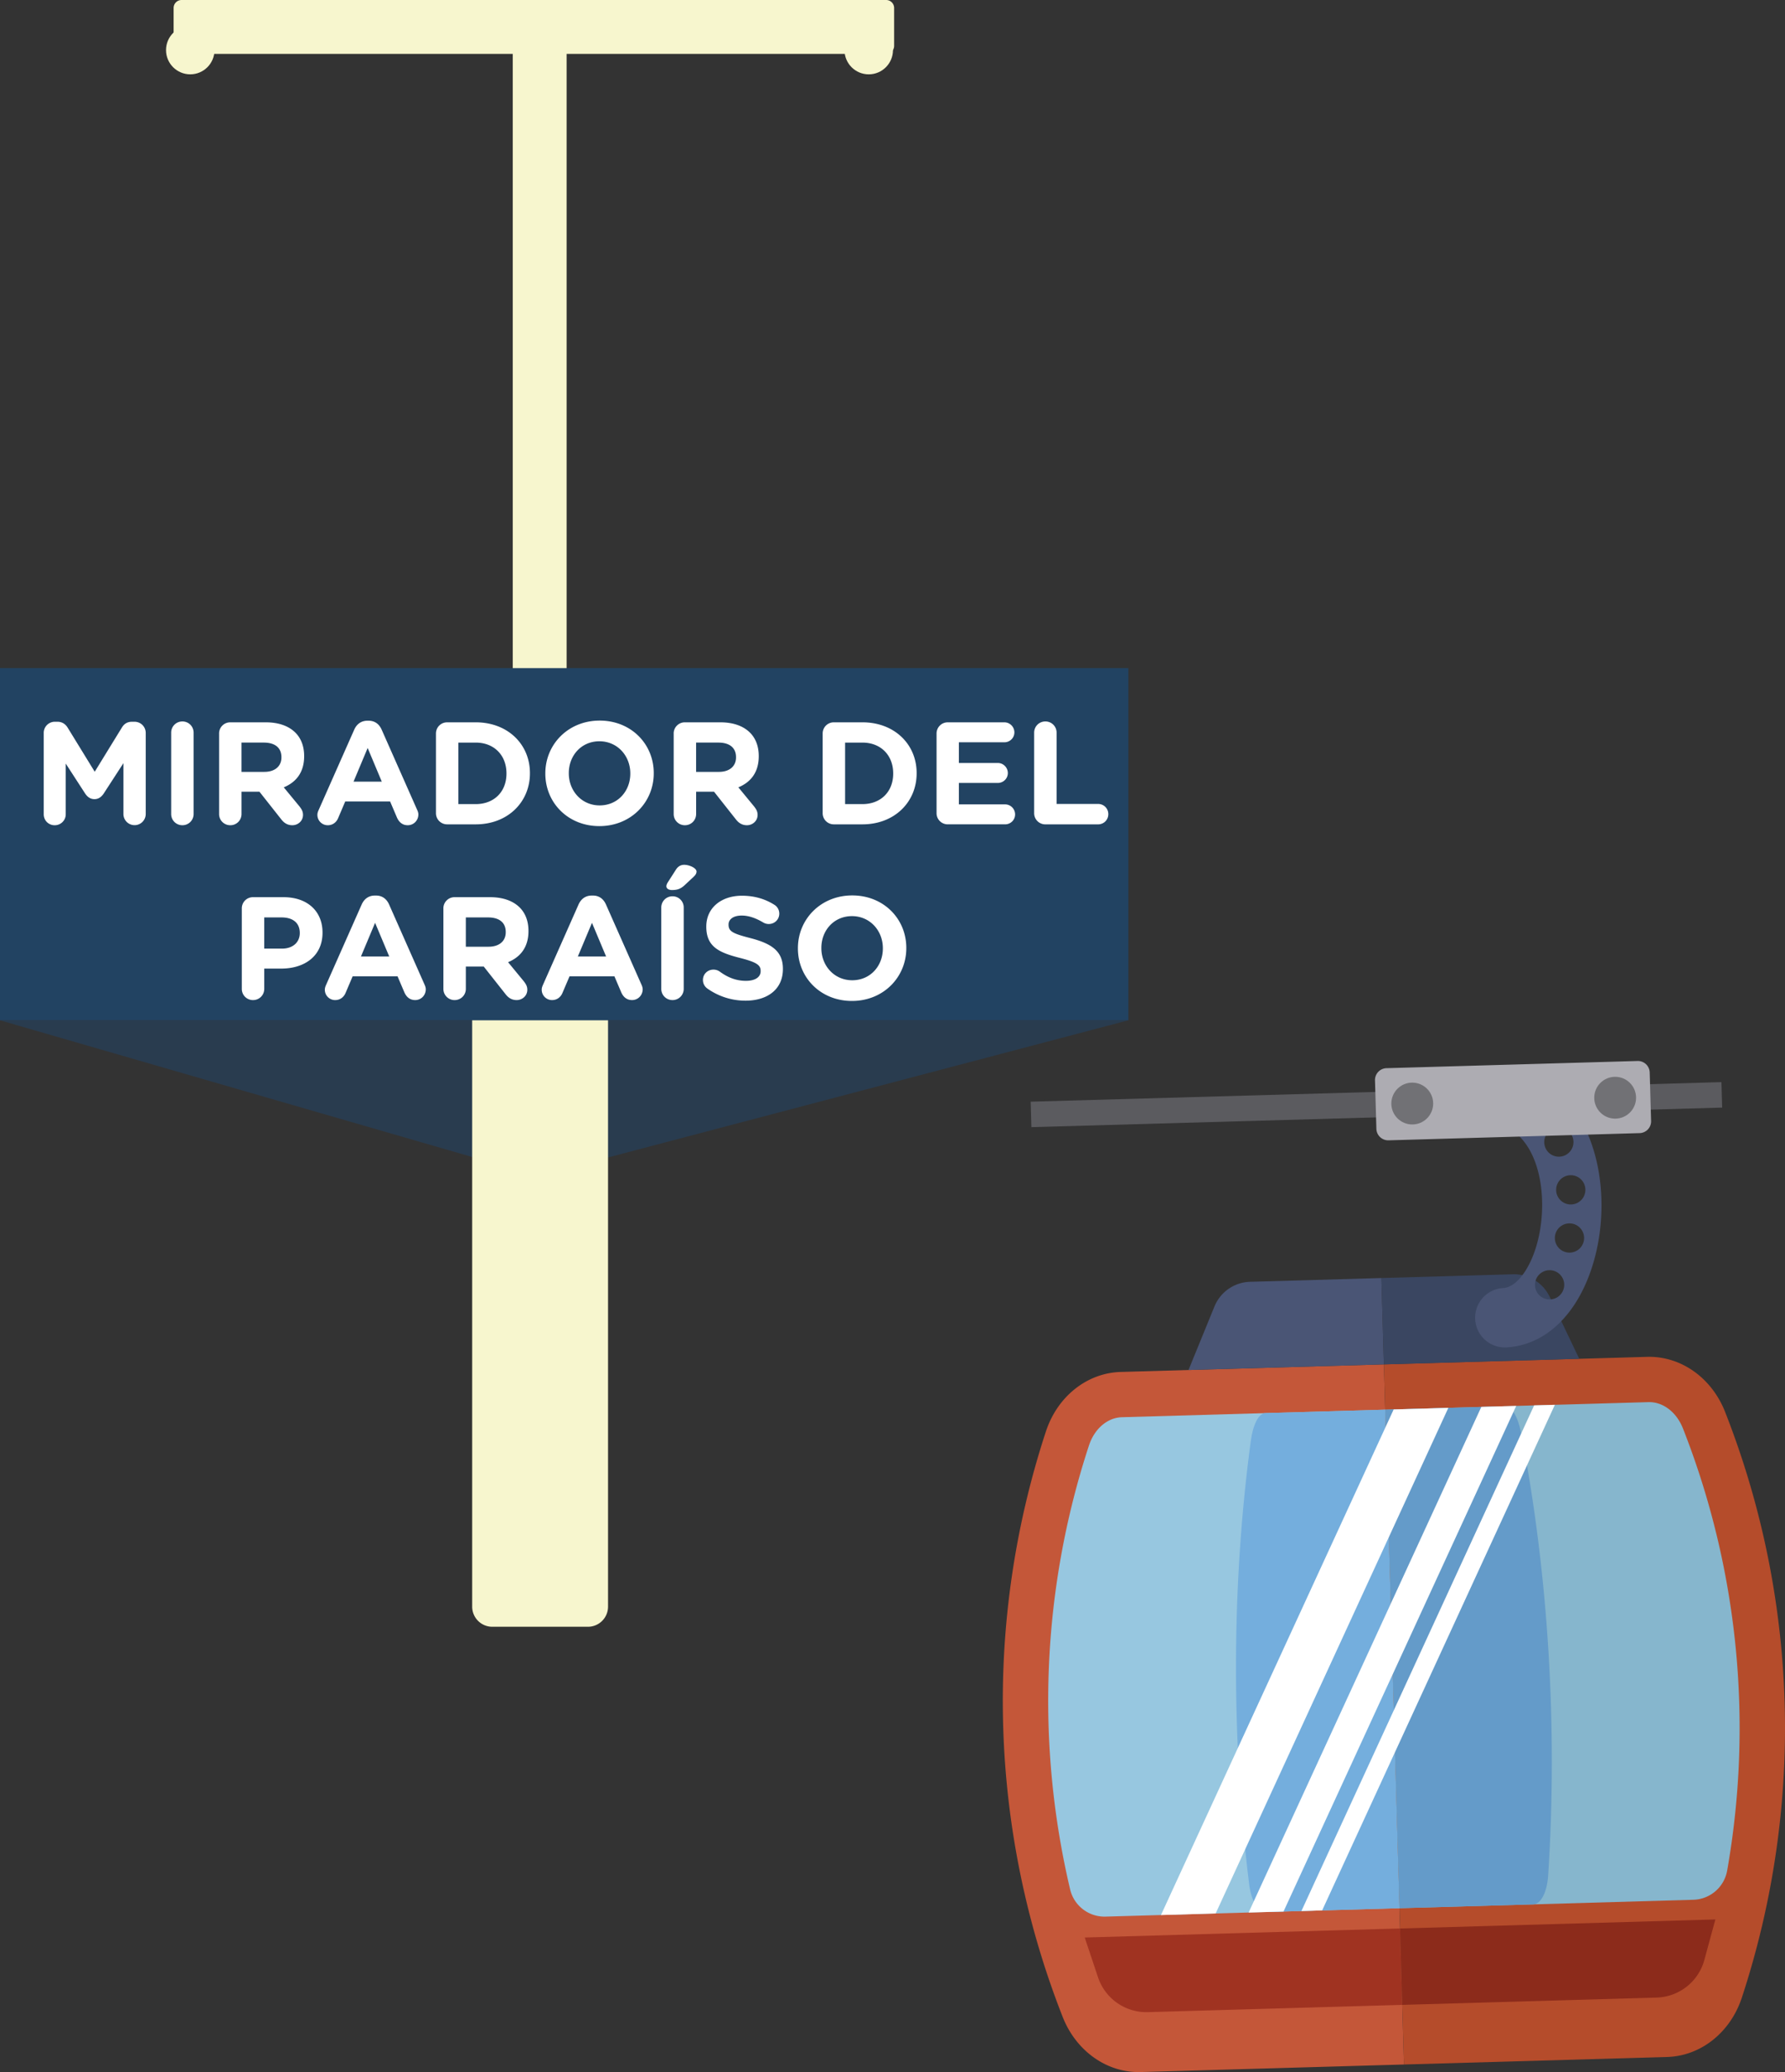
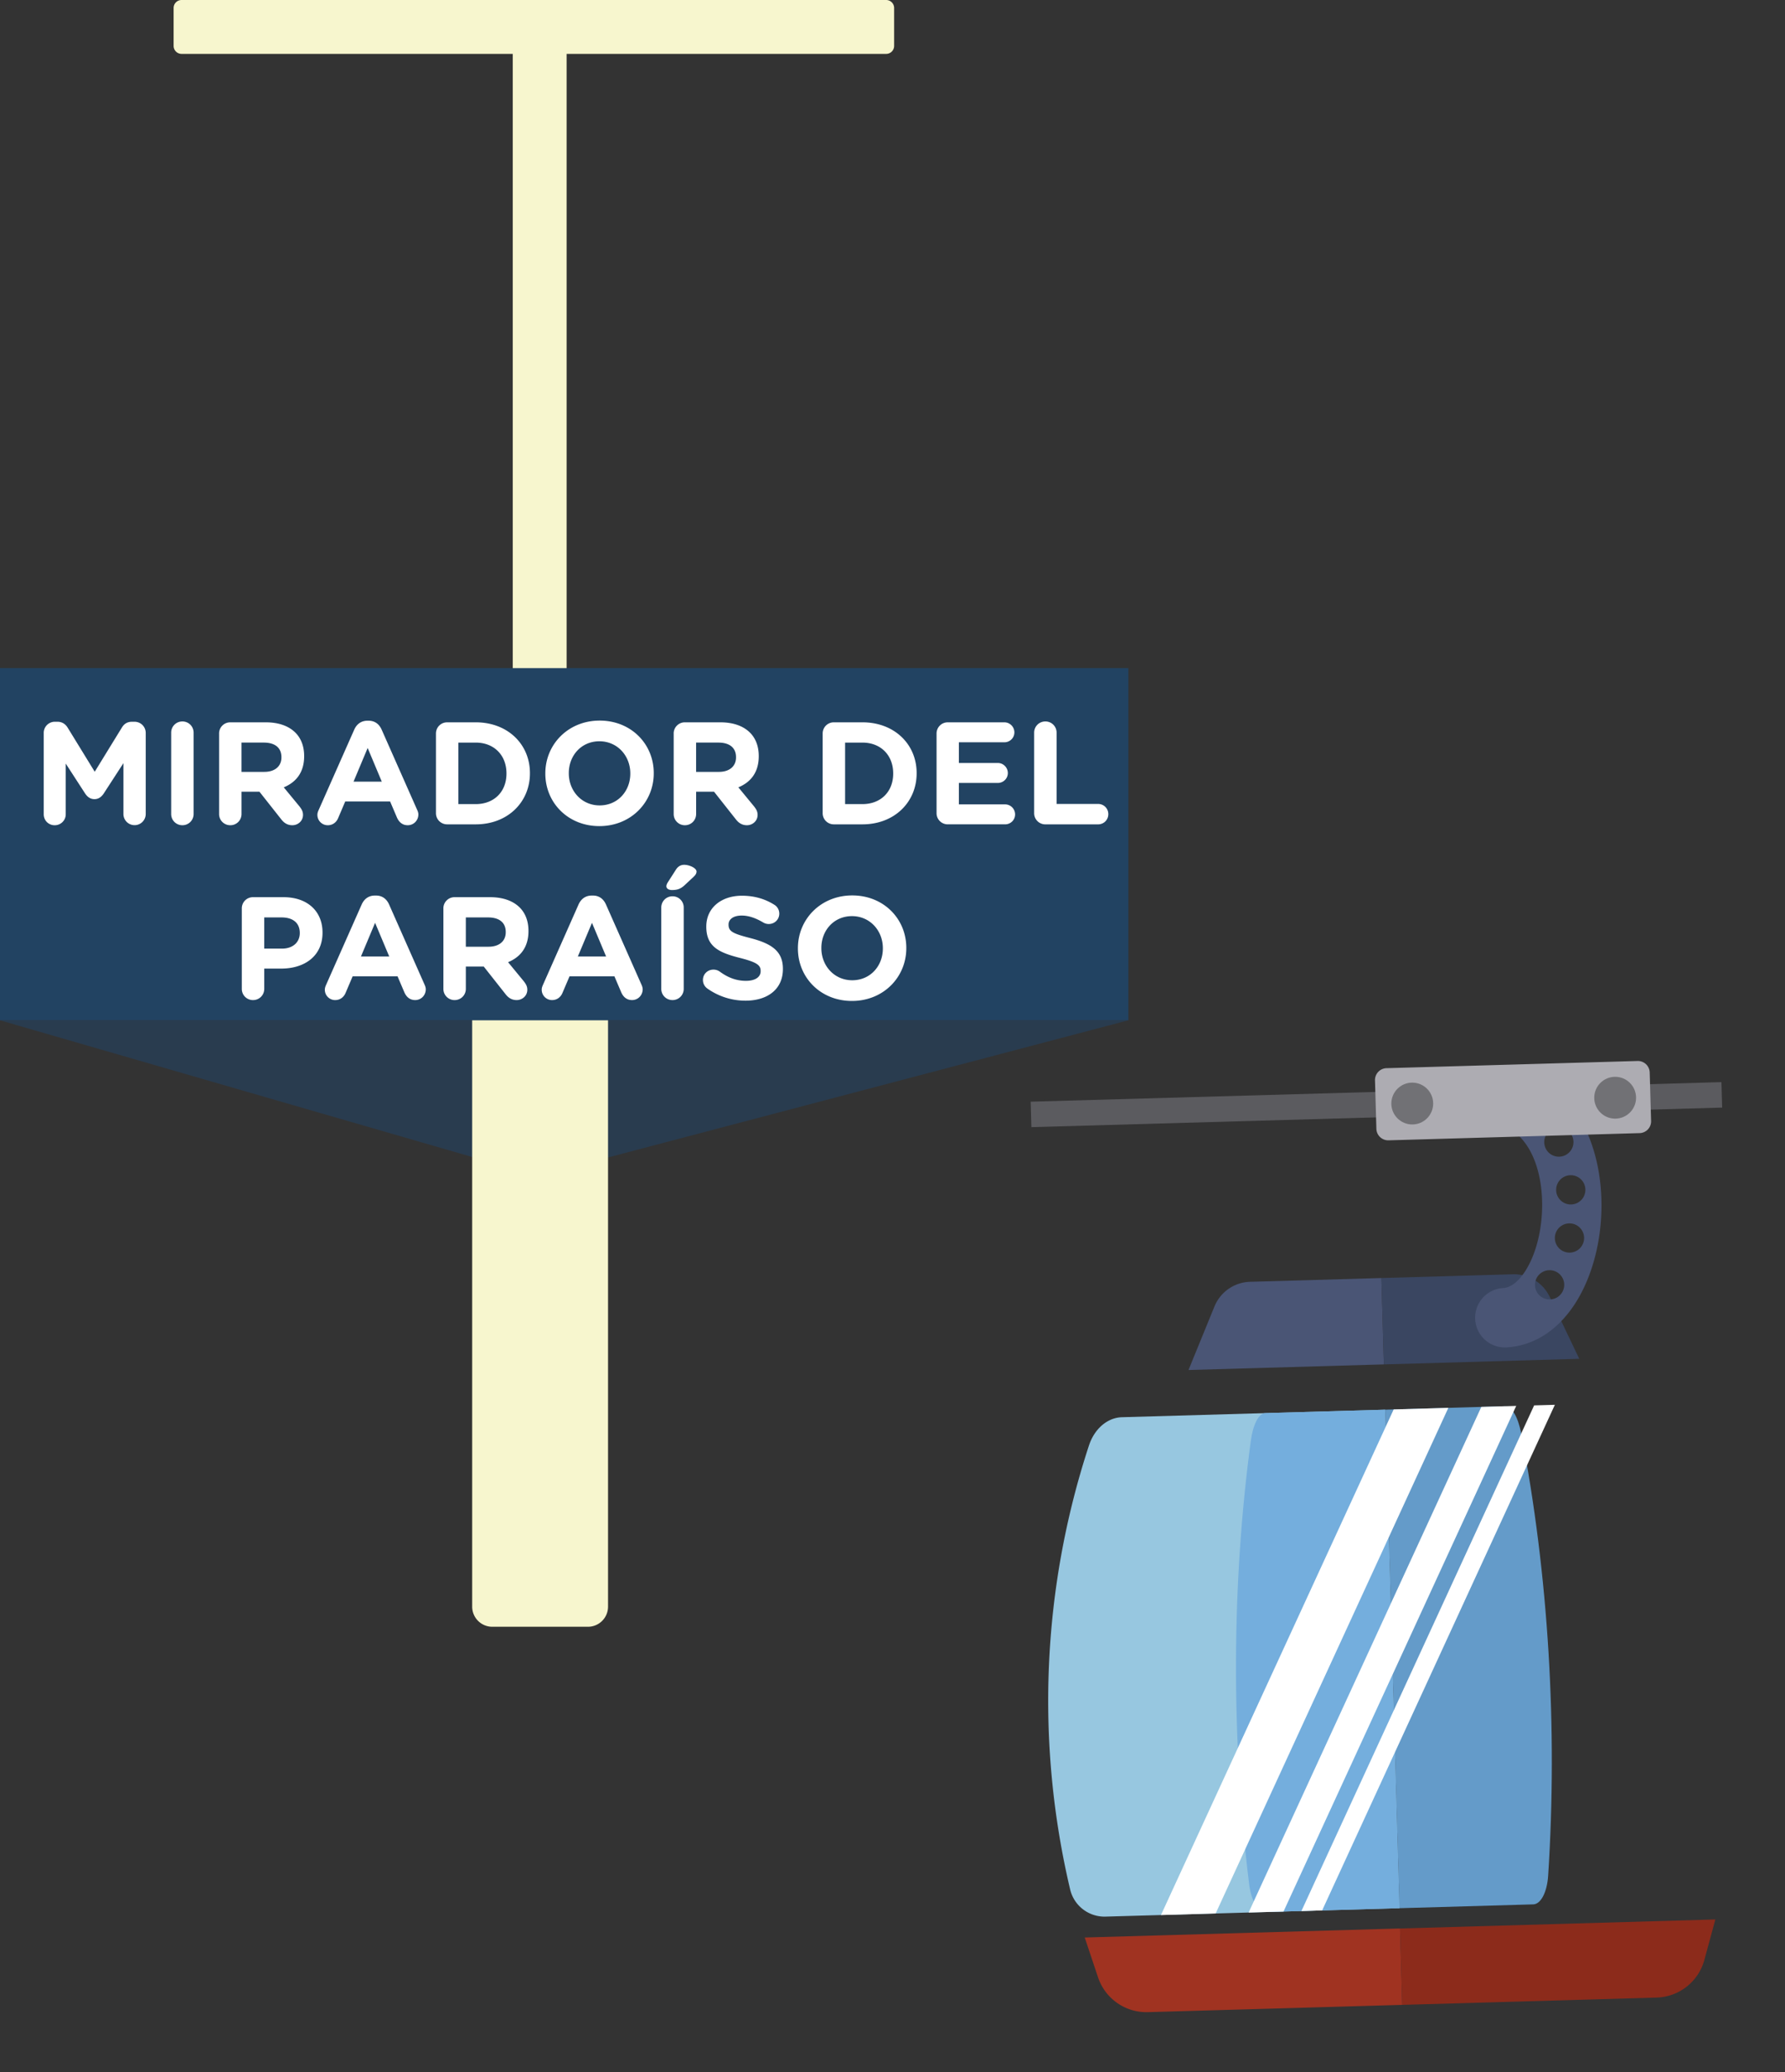
<svg xmlns="http://www.w3.org/2000/svg" id="Capa_1" width="192.664" height="223.577" viewBox="0 0 192.664 223.577">
  <rect x="0" y="0" width="192.664" height="223.577" fill="#333333" stroke="none" />
  <path opacity=".59" fill="#224362" d="M0 110.09l52.441 15.177h11.75l57.6-15.177z" />
  <path transform="rotate(-1.621 148.849 119.327)" fill="#5B5B5F" d="M111.272 117.808h74.589v2.748h-74.589z" />
-   <path fill="#C45739" d="M120.961 148.033c-3.633.104-6.83 2.645-8.068 6.414v-.002a93.186 93.186 0 0 0 1.811 63.189c1.453 3.689 4.789 6.043 8.424 5.939l28.406-.814-2.164-75.541-28.409.815z" />
  <path fill="#97C7E0" d="M149.51 152.103l-28.408.814c-1.572.043-2.973 1.242-3.566 3.053-5.094 15.506-5.752 32.125-2.033 47.887a3.811 3.811 0 0 0 3.816 2.945l31.732-.908-1.541-53.791z" />
  <path fill="#74AEDD" d="M149.51 152.103l-12.928.369c-.715.021-1.334 1.197-1.576 2.998-2.08 15.42-2.119 32.02-.18 47.832.217 1.77.961 3.029 1.785 3.006l14.439-.414-1.54-53.791z" />
  <path fill="#A03321" d="M151.35 216.324l-27.453.785a5.507 5.507 0 0 1-5.383-3.762l-1.434-4.291 34.033-.975.237 8.243z" />
  <path fill="#4A5575" d="M134.918 138.306a4.277 4.277 0 0 0-3.832 2.654l-2.805 6.863 21.088-.605-.268-9.318-14.183.406z" />
-   <path fill="#B54C2B" d="M177.777 146.404c3.635-.104 6.971 2.25 8.422 5.941a93.19 93.19 0 0 1 1.811 63.188c-1.236 3.768-4.434 6.309-8.068 6.414l-28.408.812-2.164-75.541 28.407-.814z" />
-   <path fill="#86B6CD" d="M149.51 152.103l28.408-.814c1.572-.045 3.037 1.072 3.734 2.846 5.975 15.188 7.582 31.74 4.771 47.689a3.812 3.812 0 0 1-3.641 3.16l-31.732.91-1.54-53.791z" />
  <path fill="#649BC9" d="M149.51 152.103l12.928-.371c.715-.021 1.4 1.119 1.746 2.902 2.957 15.275 3.949 31.846 2.916 47.744-.115 1.777-.783 3.078-1.607 3.102l-14.441.414-1.542-53.791z" />
  <path fill="#8C2B1B" d="M151.35 216.324l27.453-.787a5.508 5.508 0 0 0 5.158-4.064l1.186-4.365-34.033.975.236 8.241z" />
  <path fill="#3A4661" d="M163.285 137.494a4.27 4.27 0 0 1 3.979 2.43l3.193 6.691-21.088.604-.268-9.318 14.184-.407z" />
  <path fill="#FFF" d="M131.211 206.462l-5.902.17 25.117-54.556 5.9-.168zM138.537 206.253l-3.766.108 25.116-54.557 3.765-.107zM142.707 206.132l-2.238.065 25.117-54.555 2.238-.064z" />
  <path fill="#4A5575" d="M166.957 116.758a3.206 3.206 0 1 0-3.674 5.256c3.189 2.229 3.814 8.016 2.576 12.322-.781 2.709-2.234 4.574-3.619 4.645a3.206 3.206 0 0 0 .25 6.406c.023 0 .047 0 .07-.002 4.314-.215 7.852-3.682 9.461-9.275 1.883-6.543.749-15.29-5.064-19.352zm1.219 4.894a1.578 1.578 0 1 1 .092 3.154 1.578 1.578 0 0 1-.092-3.154zm-3.182-.927a1.578 1.578 0 1 1-.09-3.155 1.578 1.578 0 0 1 .09 3.155zm-1.785 23.013a1.578 1.578 0 1 1 0 0zm4.125-3.531a1.578 1.578 0 1 1-.092-3.154 1.578 1.578 0 0 1 .092 3.154zm2.146-5.051a1.578 1.578 0 1 1-.092-3.154 1.578 1.578 0 0 1 .092 3.154zm.106-5.196a1.578 1.578 0 1 1-.09-3.155 1.578 1.578 0 0 1 .09 3.155z" />
  <g>
    <path fill="#ADACB2" d="M176.973 122.263l-27.102.777a1.277 1.277 0 0 1-1.311-1.237l-.15-5.236a1.277 1.277 0 0 1 1.238-1.311l27.102-.776a1.276 1.276 0 0 1 1.311 1.237l.15 5.236a1.276 1.276 0 0 1-1.238 1.31z" />
    <circle fill="#717175" cx="152.432" cy="119.072" r="2.257" />
    <circle fill="#717175" cx="174.332" cy="118.444" r="2.257" />
  </g>
  <g fill="#F7F6CE">
    <path d="M60.299 81.77h-4.098a.86.86 0 0 1-.857-.858V4.86a.86.86 0 0 1 .857-.858h4.098c.473 0 .859.387.859.858v76.051a.861.861 0 0 1-.859.859z" />
    <path d="M96.508.859v4.097a.86.86 0 0 1-.859.858H19.598a.86.86 0 0 1-.859-.858V.859A.86.86 0 0 1 19.598 0h76.051c.472 0 .859.387.859.859zM63.463 175.527H53.131a2.171 2.171 0 0 1-2.166-2.164V80.301c0-1.19.975-2.165 2.166-2.165h10.332c1.191 0 2.166.975 2.166 2.165v93.062a2.171 2.171 0 0 1-2.166 2.164z" />
-     <circle cx="20.535" cy="5.405" r="2.615" />
-     <circle cx="93.767" cy="5.405" r="2.616" />
  </g>
  <path fill="#224362" d="M0 72.089h121.791v38.001H0z" />
  <g>
    <g fill="#FFF">
      <path d="M4.719 79.087a1.2 1.2 0 0 1 1.211-1.211h.268c.518 0 .879.268 1.1.629l2.926 4.766 2.939-4.781c.252-.409.6-.613 1.086-.613h.268c.676 0 1.211.534 1.211 1.211v8.743a1.202 1.202 0 1 1-2.406 0v-5.488l-2.123 3.271c-.252.377-.566.613-1.006.613-.441 0-.756-.236-1.008-.613l-2.09-3.225v5.474c0 .66-.535 1.18-1.195 1.18s-1.18-.52-1.18-1.18v-8.776zM18.475 79.055c0-.676.535-1.211 1.211-1.211s1.211.535 1.211 1.211v8.775c0 .677-.535 1.212-1.211 1.212s-1.211-.535-1.211-1.212v-8.775zM23.646 79.15c0-.678.535-1.212 1.211-1.212h3.822c1.398 0 2.484.394 3.207 1.116.613.614.943 1.479.943 2.518v.03c0 1.73-.863 2.8-2.201 3.351l1.684 2.044c.234.299.393.551.393.929 0 .676-.566 1.116-1.148 1.116-.551 0-.912-.268-1.195-.63l-2.359-2.987h-1.934v2.405c0 .677-.535 1.212-1.211 1.212s-1.211-.535-1.211-1.212v-8.68zm4.875 4.135c1.18 0 1.855-.629 1.855-1.557v-.031c0-1.037-.723-1.572-1.902-1.572h-2.406v3.16h2.453zM34.398 87.391l3.838-8.666c.268-.597.756-.959 1.416-.959h.141c.66 0 1.133.362 1.4.959l3.836 8.666c.08.173.127.33.127.487 0 .645-.504 1.164-1.148 1.164-.566 0-.943-.33-1.164-.834l-.738-1.73h-4.844l-.771 1.81c-.203.471-.613.755-1.115.755a1.115 1.115 0 0 1-1.117-1.133c-.001-.174.061-.347.139-.519zm6.811-3.051l-1.525-3.634-1.525 3.634h3.05zM47.055 79.15c0-.678.535-1.212 1.211-1.212h3.082c3.461 0 5.85 2.375 5.85 5.474v.031c0 3.098-2.389 5.504-5.85 5.504h-3.082a1.202 1.202 0 0 1-1.211-1.211V79.15zm4.293 7.612c1.982 0 3.318-1.337 3.318-3.287v-.031c0-1.951-1.336-3.318-3.318-3.318h-1.871v6.637h1.871zM58.861 83.475v-.031c0-3.13 2.469-5.693 5.865-5.693 3.398 0 5.836 2.531 5.836 5.662v.031c0 3.129-2.469 5.693-5.867 5.693-3.396 0-5.834-2.533-5.834-5.662zm9.17 0v-.031c0-1.888-1.385-3.46-3.336-3.46-1.949 0-3.301 1.541-3.301 3.429v.031c0 1.887 1.383 3.459 3.332 3.459 1.952-.001 3.305-1.542 3.305-3.428zM72.713 79.15a1.2 1.2 0 0 1 1.211-1.212h3.821c1.399 0 2.484.394 3.208 1.116.613.614.943 1.479.943 2.518v.03c0 1.73-.864 2.8-2.201 3.351l1.683 2.044c.236.299.393.551.393.929 0 .676-.566 1.116-1.147 1.116-.551 0-.912-.268-1.195-.63l-2.359-2.987h-1.933v2.405c0 .677-.535 1.212-1.211 1.212a1.2 1.2 0 0 1-1.211-1.212v-8.68zm4.874 4.135c1.179 0 1.855-.629 1.855-1.557v-.031c0-1.037-.724-1.572-1.903-1.572h-2.405v3.16h2.453zM88.794 79.15a1.2 1.2 0 0 1 1.211-1.212h3.082c3.459 0 5.85 2.375 5.85 5.474v.031c0 3.098-2.391 5.504-5.85 5.504h-3.082a1.201 1.201 0 0 1-1.211-1.211V79.15zm4.293 7.612c1.981 0 3.319-1.337 3.319-3.287v-.031c0-1.951-1.337-3.318-3.319-3.318h-1.871v6.637h1.871zM101.088 87.736V79.15c0-.678.535-1.212 1.211-1.212h6.104c.596 0 1.084.487 1.084 1.086 0 .597-.488 1.069-1.084 1.069h-4.908v2.232h4.199c.598 0 1.086.487 1.086 1.086 0 .598-.488 1.069-1.086 1.069h-4.199v2.312h4.986c.598 0 1.084.487 1.084 1.085s-.486 1.069-1.084 1.069h-6.182a1.2 1.2 0 0 1-1.211-1.21zM111.621 79.055c0-.676.535-1.211 1.211-1.211a1.2 1.2 0 0 1 1.211 1.211v7.69h4.482c.613 0 1.102.488 1.102 1.101 0 .614-.488 1.102-1.102 1.102h-5.693a1.202 1.202 0 0 1-1.211-1.211v-8.682zM26.1 98.016a1.2 1.2 0 0 1 1.211-1.211h3.287c2.625 0 4.213 1.557 4.213 3.806v.031c0 2.548-1.98 3.869-4.449 3.869h-1.84v2.186c0 .677-.535 1.211-1.211 1.211a1.2 1.2 0 0 1-1.211-1.211v-8.681zm4.339 4.339c1.211 0 1.918-.723 1.918-1.666v-.032c0-1.085-.754-1.667-1.965-1.667h-1.871v3.365h1.918zM35.201 106.256l3.838-8.665c.268-.598.754-.96 1.414-.96h.143c.66 0 1.133.362 1.4.96l3.836 8.665c.078.173.125.33.125.488 0 .645-.502 1.163-1.146 1.163-.566 0-.943-.33-1.164-.833l-.738-1.73h-4.846l-.77 1.809c-.205.472-.613.755-1.117.755a1.113 1.113 0 0 1-1.115-1.133c0-.173.062-.346.14-.519zm6.811-3.051l-1.527-3.633-1.525 3.633h3.052zM47.857 98.016a1.2 1.2 0 0 1 1.211-1.211h3.82c1.4 0 2.486.394 3.209 1.116.613.613.943 1.478.943 2.517v.031c0 1.73-.865 2.799-2.201 3.35l1.684 2.044c.234.3.393.551.393.929 0 .676-.566 1.116-1.148 1.116-.551 0-.912-.267-1.195-.629l-2.359-2.987H50.28v2.405c0 .677-.535 1.211-1.211 1.211a1.2 1.2 0 0 1-1.211-1.211v-8.681zm4.875 4.135c1.18 0 1.855-.629 1.855-1.557v-.032c0-1.037-.725-1.572-1.902-1.572h-2.406v3.161h2.453zM58.609 106.256l3.838-8.665c.268-.598.756-.96 1.416-.96h.141c.662 0 1.133.362 1.4.96l3.838 8.665c.078.173.125.33.125.488 0 .645-.504 1.163-1.148 1.163-.566 0-.943-.33-1.164-.833l-.738-1.73h-4.844l-.771 1.809c-.203.472-.613.755-1.115.755a1.115 1.115 0 0 1-1.117-1.133c-.001-.173.061-.346.139-.519zm6.811-3.051l-1.525-3.633-1.525 3.633h3.05zM71.926 95.625c0-.143.078-.299.156-.425l.867-1.353c.203-.33.502-.535.896-.535.58 0 1.336.362 1.336.725 0 .22-.127.393-.314.566l-.975.912c-.457.424-.834.519-1.369.519-.345 0-.597-.157-.597-.409zm-.551 2.296c0-.677.535-1.211 1.211-1.211a1.2 1.2 0 0 1 1.211 1.211v8.775a1.2 1.2 0 0 1-1.211 1.211 1.201 1.201 0 0 1-1.211-1.211v-8.775zM76.329 106.648a1.128 1.128 0 0 1-.458-.911c0-.63.504-1.116 1.133-1.116.314 0 .535.109.692.22.833.612 1.745.991 2.814.991.99 0 1.589-.395 1.589-1.039v-.031c0-.613-.378-.928-2.218-1.399-2.218-.566-3.648-1.179-3.648-3.366v-.031c0-1.997 1.603-3.318 3.852-3.318 1.337 0 2.501.347 3.492.976.267.157.534.488.534.96 0 .629-.504 1.116-1.133 1.116-.235 0-.425-.062-.613-.173-.802-.472-1.557-.739-2.312-.739-.928 0-1.416.425-1.416.959v.031c0 .724.473.959 2.375 1.447 2.233.582 3.491 1.384 3.491 3.303v.032c0 2.186-1.666 3.412-4.041 3.412a7.102 7.102 0 0 1-4.133-1.324zM86.122 102.34v-.031c0-3.13 2.469-5.693 5.866-5.693s5.834 2.532 5.834 5.662v.031c0 3.129-2.469 5.693-5.866 5.693-3.396 0-5.834-2.532-5.834-5.662zm9.169 0v-.031c0-1.888-1.384-3.459-3.334-3.459s-3.303 1.541-3.303 3.428v.031c0 1.888 1.384 3.46 3.334 3.46s3.303-1.542 3.303-3.429z" />
    </g>
  </g>
</svg>